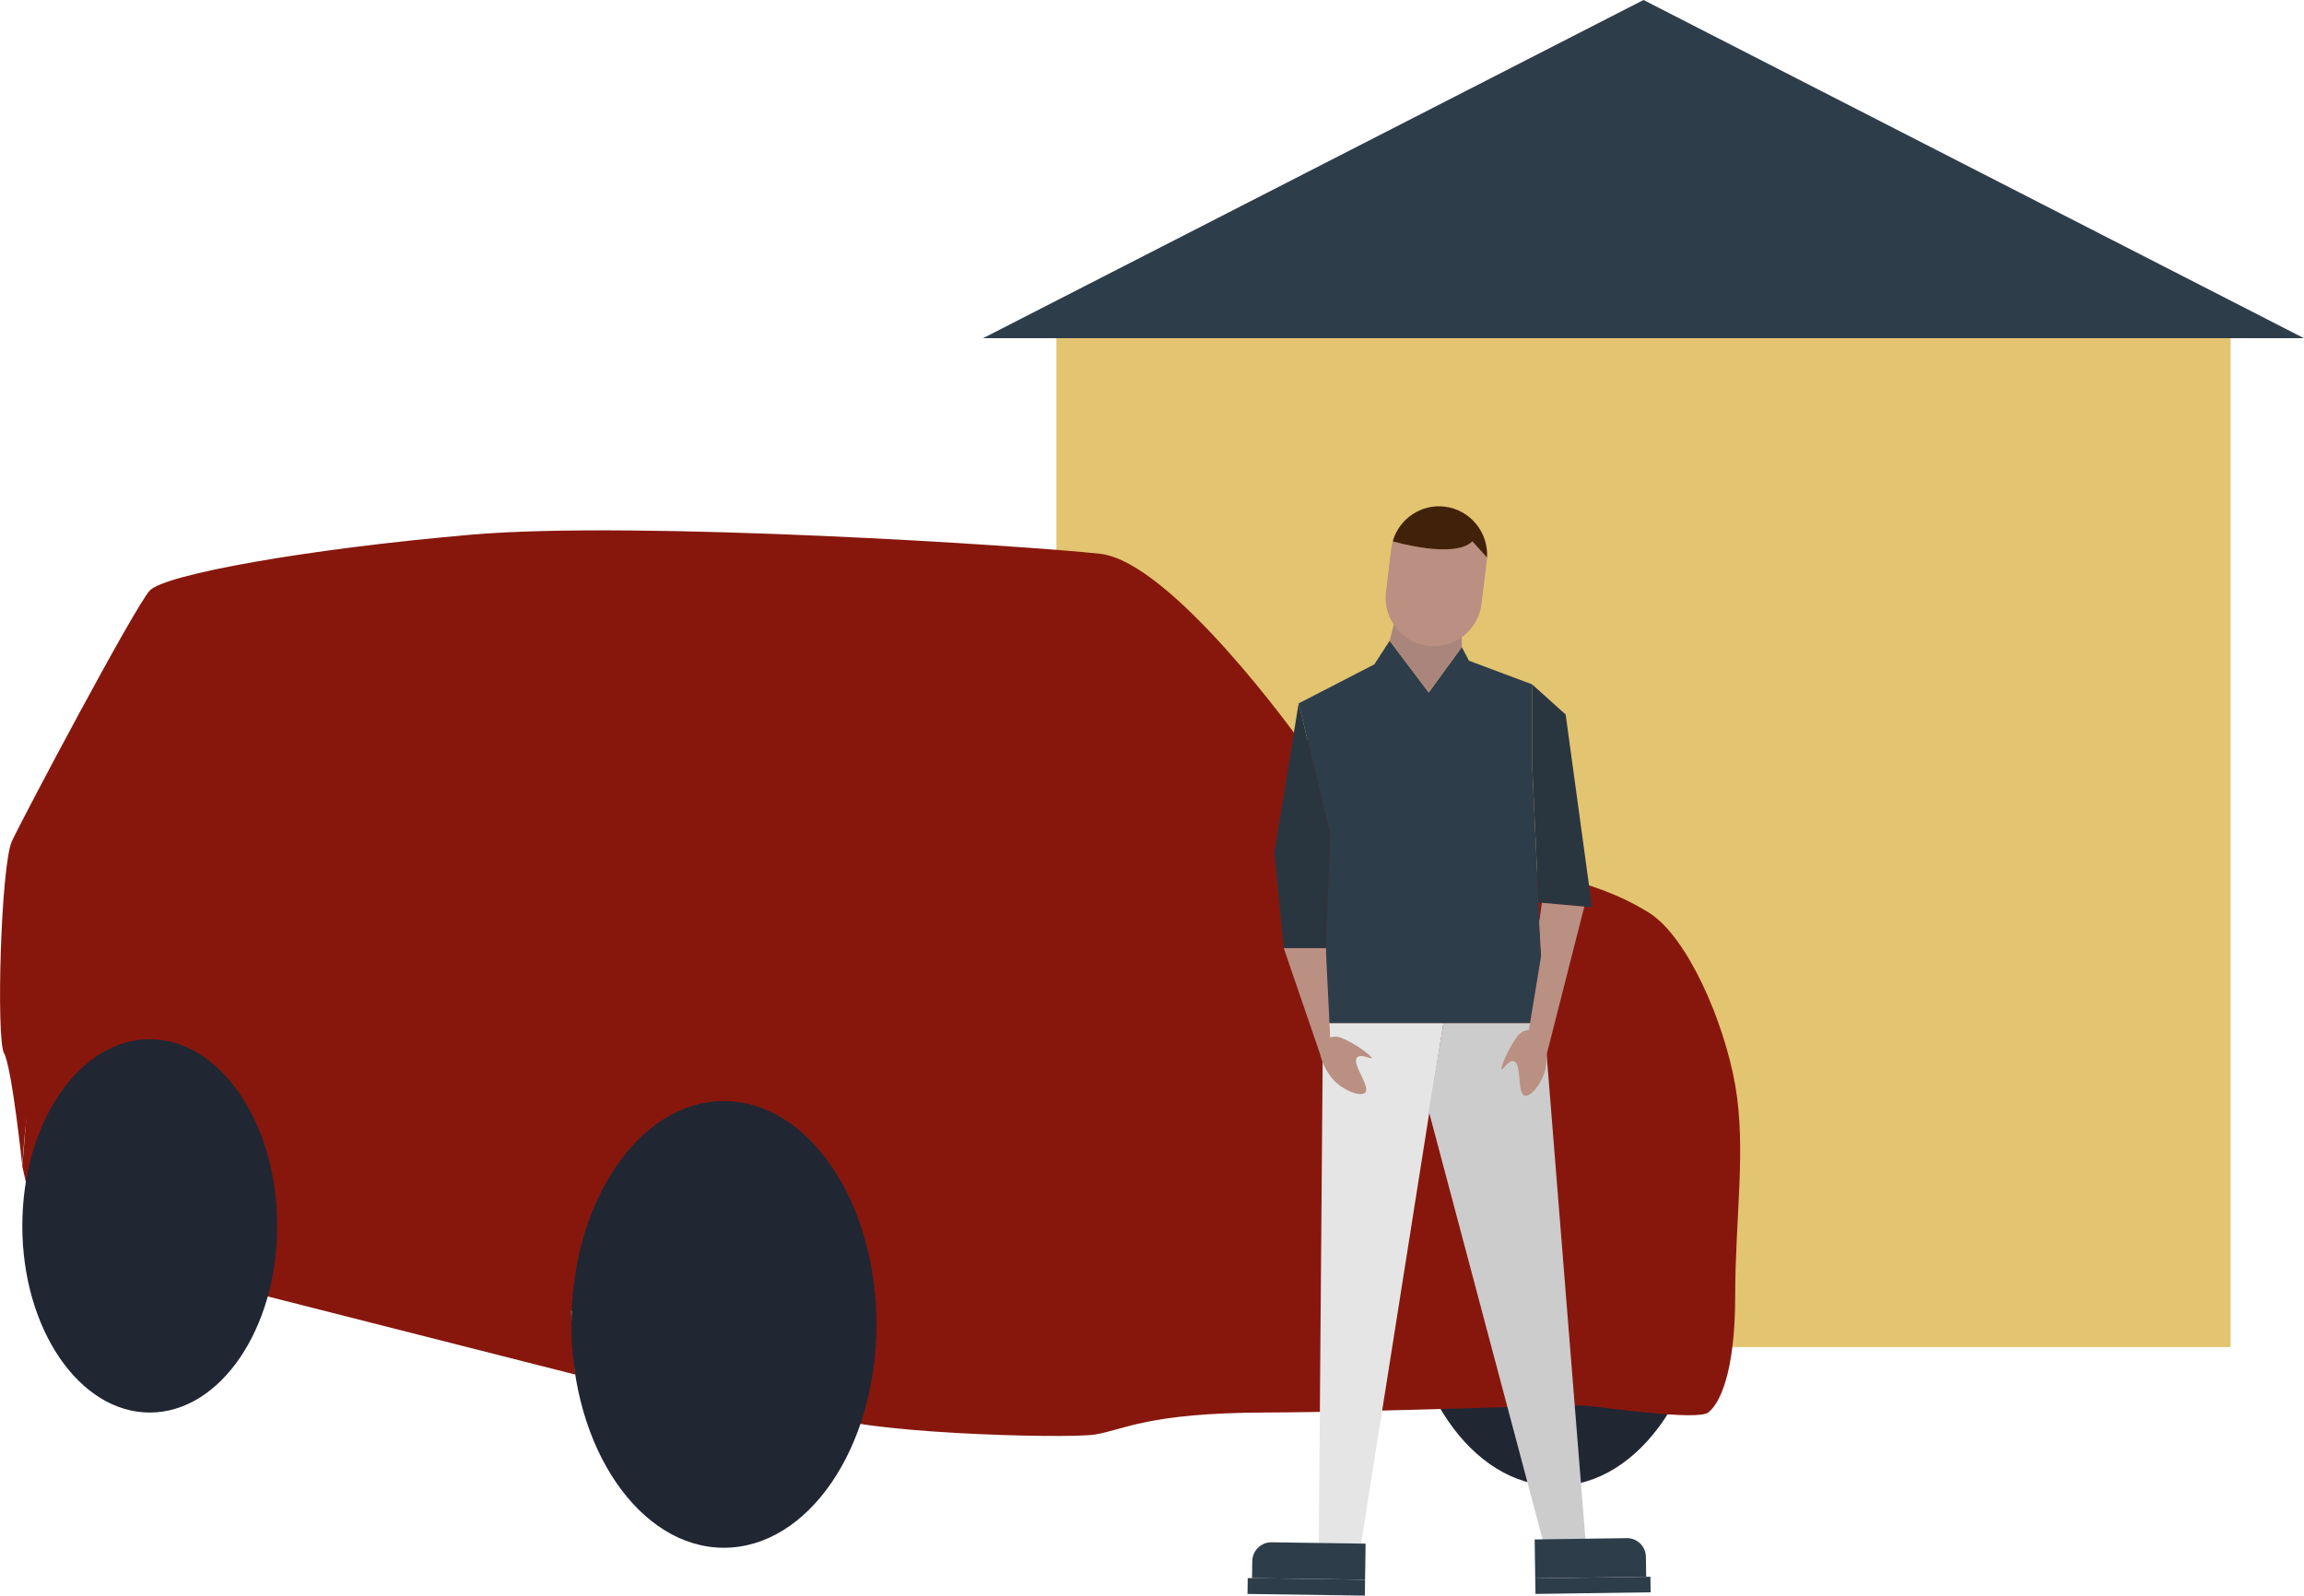
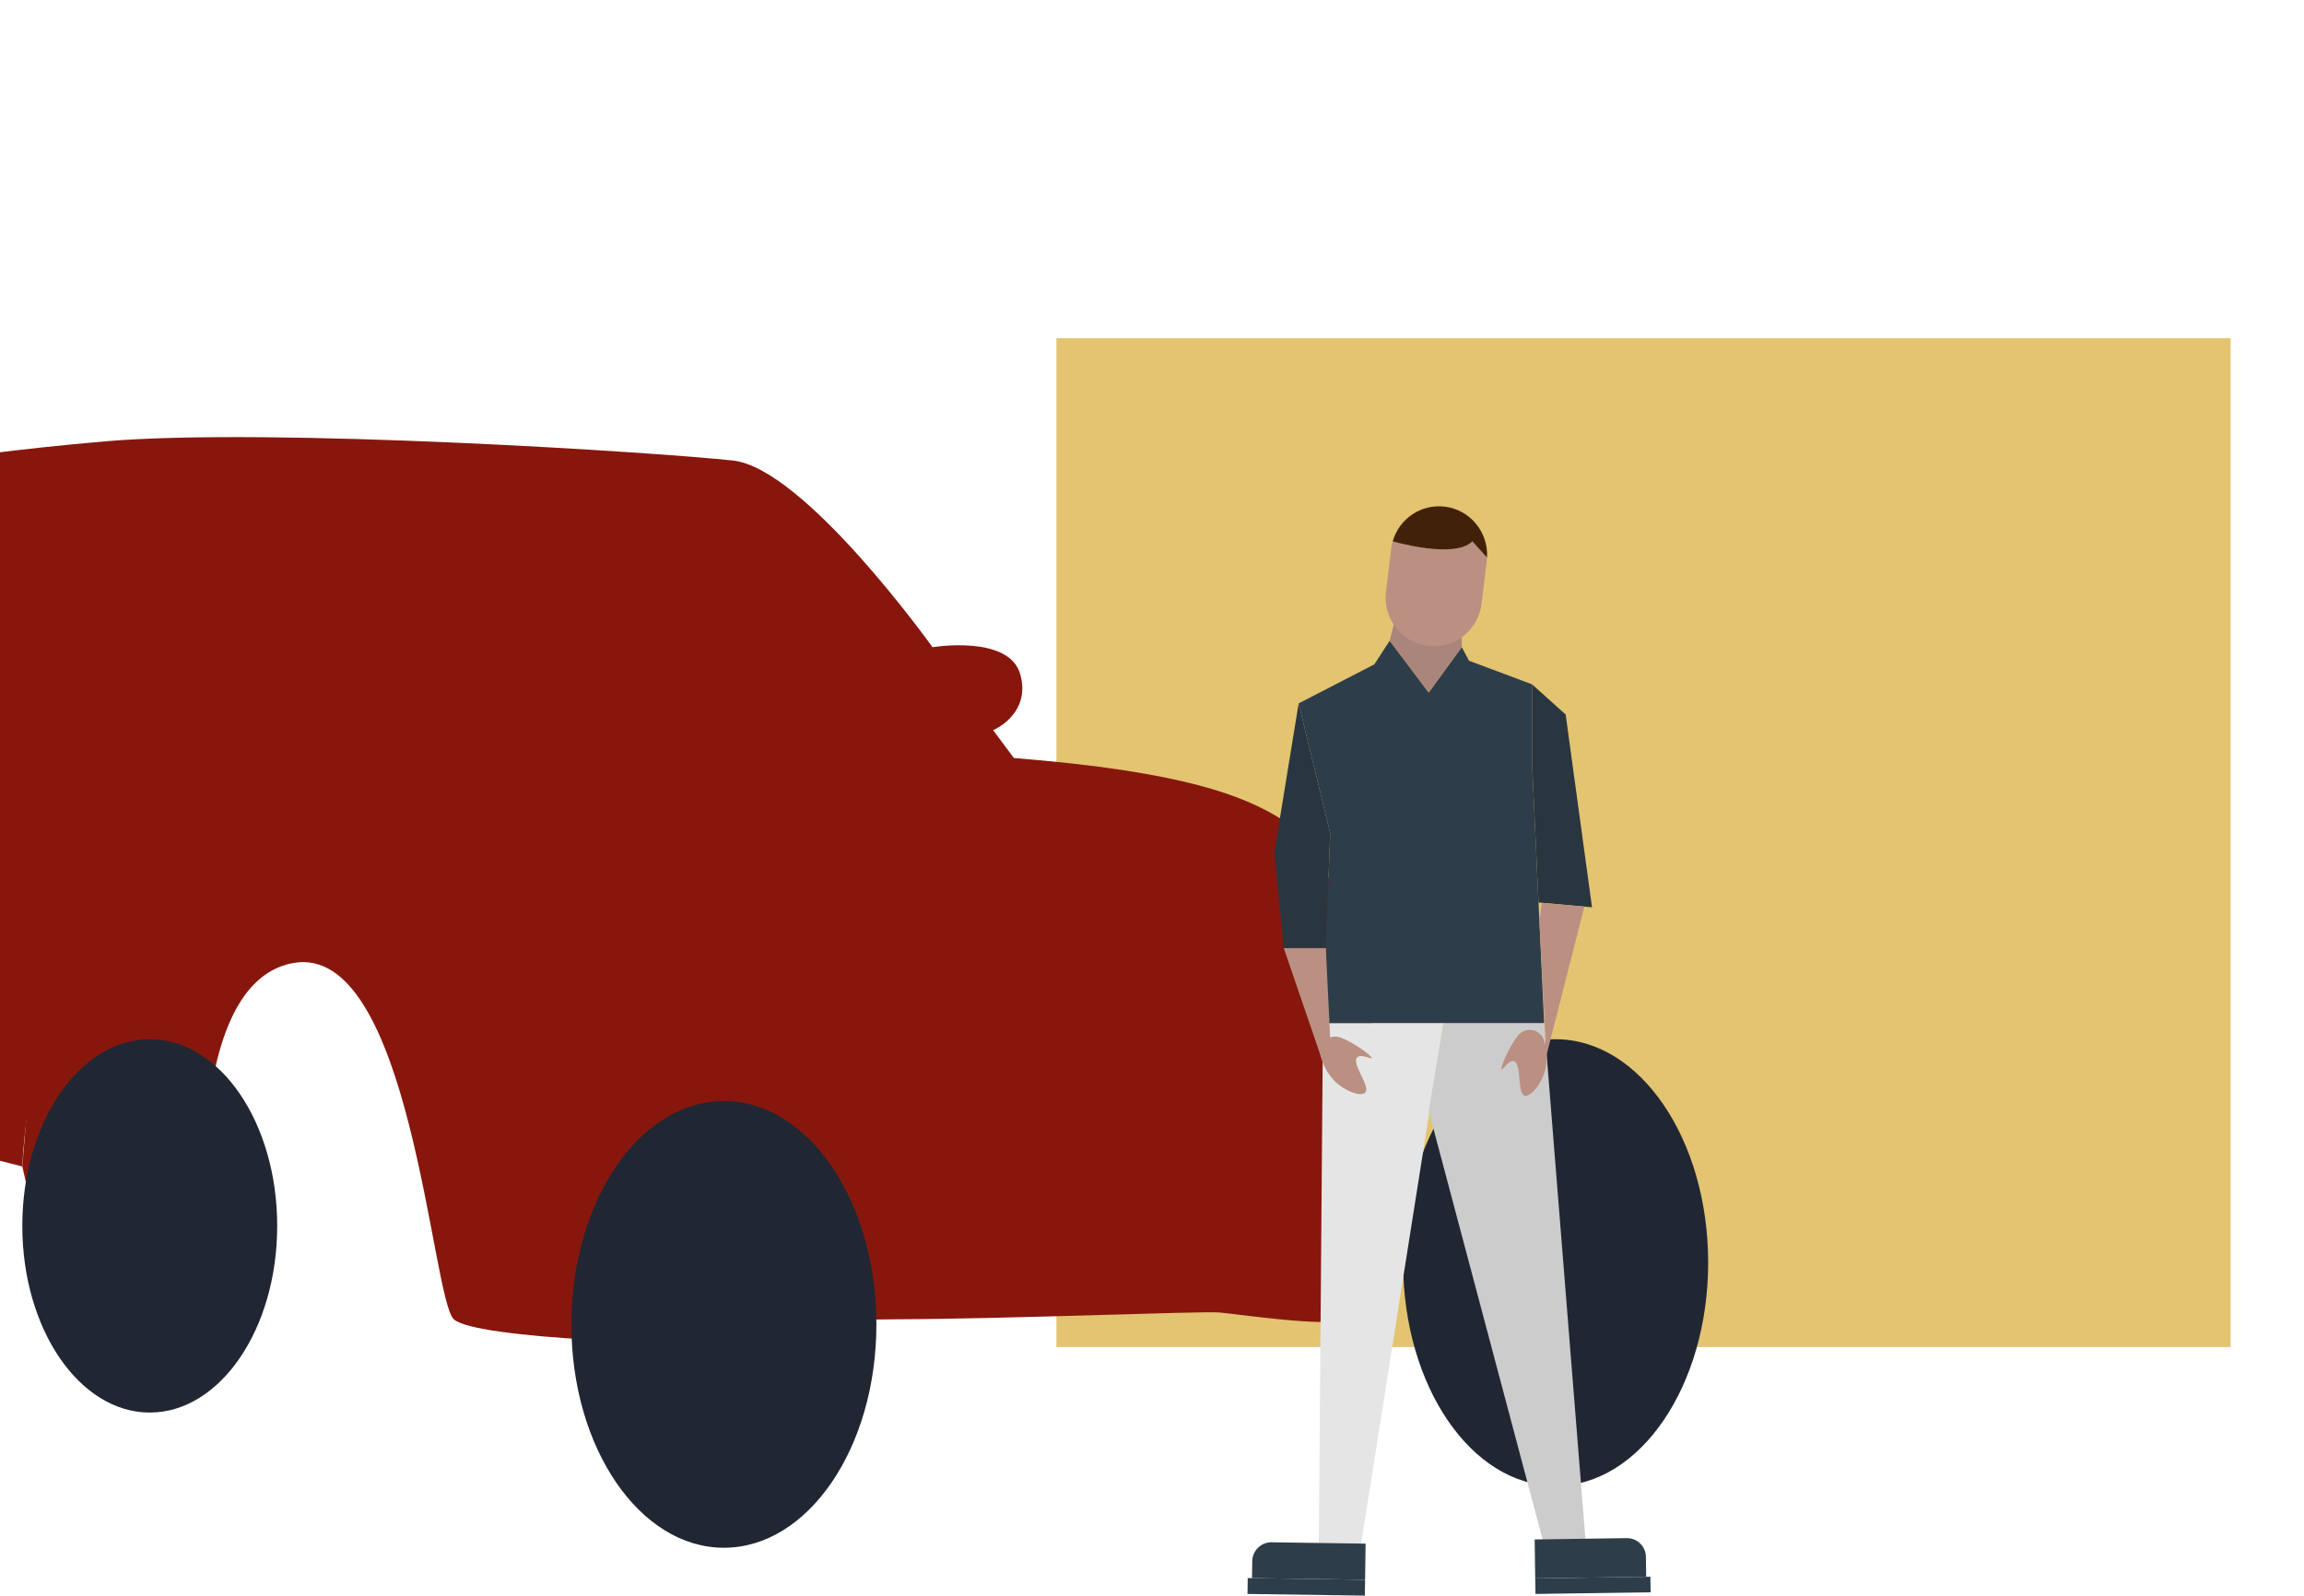
<svg xmlns="http://www.w3.org/2000/svg" id="a" viewBox="0 0 1305.28 904.1">
  <defs>
    <style>.b{fill:#e3c470;}.c{fill:#e5e5e5;}.d{fill:#87170d;}.e{fill:#ba9083;}.f{fill:#aa857b;}.g{fill:#ccc;}.h{fill:#212633;}.i{fill:#42210b;}.j{fill:#293640;}.k{fill:#2e3d4a;}</style>
  </defs>
  <g>
    <rect class="b" x="598.47" y="191.63" width="665.24" height="571.61" />
-     <polygon class="k" points="931.09 0 556.9 191.63 1305.28 191.63 931.09 0" />
  </g>
  <g>
    <polygon class="d" points="12.64 660.92 16.26 676.74 113.88 590.86 56.93 534.82 19.87 572.78 12.64 660.92" />
    <polygon class="d" points="330.83 744.53 292.86 735.49 337.15 541.6 451.05 632.9 330.83 744.53" />
    <ellipse class="h" cx="881.32" cy="715.38" rx="86.4" ry="126.55" />
-     <path class="d" d="M12.64,660.92s4.63-106.89,38.42-89.49c33.78,17.4,66.89,154.57,66.89,154.57l207.98,52.84s-19.05-167.64,47.84-180.3c66.89-12.66,78.64,190.28,91.3,201.8,12.66,11.53,139.21,15.14,155.48,12.43,16.27-2.71,29.83-12.2,95.82-12.43,65.99-.23,172.65-4.75,182.6-3.84,9.94,.9,62.51,8.59,68.77,3.84,6.26-4.75,15.3-21.92,15.3-66.21s6.33-83.16,0-119.32c-6.33-36.16-27.12-84.07-48.81-97.63-21.69-13.56-56.04-27.2-151.86-34.84l-11.75-15.78s21.69-9.04,15.37-31.64c-6.33-22.6-49.72-15.37-49.72-15.37,0,0-72.31-101.24-112.99-105.76-40.68-4.52-262.14-18.98-356.15-10.85-94.01,8.14-173.78,22.6-182.26,31.64-8.47,9.04-71.75,128.36-78.08,141.92-6.33,13.56-9.04,112.09-4.52,120.22,4.52,8.14,10.4,64.18,10.4,64.18Z" />
+     <path class="d" d="M12.64,660.92s4.63-106.89,38.42-89.49c33.78,17.4,66.89,154.57,66.89,154.57s-19.05-167.64,47.84-180.3c66.89-12.66,78.64,190.28,91.3,201.8,12.66,11.53,139.21,15.14,155.48,12.43,16.27-2.71,29.83-12.2,95.82-12.43,65.99-.23,172.65-4.75,182.6-3.84,9.94,.9,62.51,8.59,68.77,3.84,6.26-4.75,15.3-21.92,15.3-66.21s6.33-83.16,0-119.32c-6.33-36.16-27.12-84.07-48.81-97.63-21.69-13.56-56.04-27.2-151.86-34.84l-11.75-15.78s21.69-9.04,15.37-31.64c-6.33-22.6-49.72-15.37-49.72-15.37,0,0-72.31-101.24-112.99-105.76-40.68-4.52-262.14-18.98-356.15-10.85-94.01,8.14-173.78,22.6-182.26,31.64-8.47,9.04-71.75,128.36-78.08,141.92-6.33,13.56-9.04,112.09-4.52,120.22,4.52,8.14,10.4,64.18,10.4,64.18Z" />
    <ellipse class="h" cx="84.84" cy="694.59" rx="72.2" ry="105.76" />
    <ellipse class="h" cx="410.1" cy="750.41" rx="86.4" ry="126.55" />
  </g>
  <g>
    <polygon class="c" points="747.13 875.18 771.02 875.18 817.76 579.65 749.5 579.65 747.13 875.18" />
    <polygon class="g" points="817.76 579.65 874.79 579.65 898.19 872.1 874.3 873.64 809.41 629.47 817.76 579.65" />
    <polygon class="k" points="749.5 579.65 753.58 472.13 735.71 398.56 778.6 376.43 787.29 363.05 809.41 392.38 828.14 366.66 832.22 374.37 867.96 387.75 867.96 432.52 874.79 579.65 749.5 579.65" />
    <polygon class="j" points="735.71 398.56 721.92 483.2 727.29 537.22 751.11 537.22 753.58 472.13 735.71 398.56" />
    <polygon class="j" points="867.96 387.75 886.99 404.86 901.92 514.07 871.62 511.36 869.15 458.1 867.96 432.52 867.96 387.75" />
    <polygon class="e" points="727.29 537.22 749.5 602.05 749.5 579.65 751.11 537.22 727.29 537.22" />
    <polygon class="e" points="897.57 513.68 876.05 598.16 872.11 521.79 873.51 511.53 897.57 513.68" />
    <path class="e" d="M777.11,599.51c-.31,.7-6.14-2.58-8.24-.4-3.4,3.52,7.74,16.42,4.6,19.92-2.28,2.54-11.45-.6-17.33-6.45-4.05-4.03-6.88-9.69-8.01-14.69-.67-2.97,.24-6.14,2.45-8.21,.05-.04,.09-.09,.14-.13,2.39-2.17,5.82-2.79,8.83-1.64,8.33,3.19,17.97,10.68,17.55,11.61Z" />
    <path class="e" d="M850.72,605.89c.62,.44,3.97-5.38,6.88-4.6,4.71,1.27,1.7,18.09,6.17,19.48,3.25,1.01,9.53-6.43,11.61-14.48,1.43-5.55,.99-11.87-.58-16.76-.93-2.9-3.32-5.15-6.28-5.79-.06-.01-.13-.03-.19-.04-3.16-.63-6.42,.61-8.42,3.15-5.54,7.04-10.01,18.45-9.18,19.03Z" />
    <polygon class="e" points="753.58 587.93 751.11 537.22 739.2 549.38 746.39 582.76 748.92 593.95 753.58 587.93" />
-     <polygon class="e" points="866.18 583.55 873.12 541.46 871.95 521.4 883.44 529.6 881.53 555.55 877.79 586.23 876 595.21 868.6 595.68 866.18 583.55" />
    <polygon class="f" points="789.58 353.94 787.29 363.05 809.41 392.38 828.14 366.66 828.14 353.94 789.58 353.94" />
    <g>
      <path class="k" d="M720.27,874.19h53.21v20.46h-64.06v-9.61c0-5.99,4.86-10.86,10.86-10.86Z" transform="translate(12.76 -10.54) rotate(.82)" />
      <rect class="k" x="706.78" y="894.64" width="66.49" height="8.99" transform="translate(12.97 -10.52) rotate(.82)" />
    </g>
    <g>
      <path class="k" d="M869.57,871.83h62.87v22.06h-52.15c-5.91,0-10.72-4.8-10.72-10.72v-11.34h0Z" transform="translate(1814.57 1752.71) rotate(179.18)" />
      <rect class="k" x="869.79" y="893.87" width="65.25" height="8.82" transform="translate(1817.62 1783.53) rotate(179.18)" />
    </g>
    <path class="e" d="M789,306.72c-.4,1.39-.7,2.83-.87,4.32l-2.94,24.32c-1.82,15.07,8.83,28.78,23.79,30.61,14.96,1.83,28.56-8.9,30.38-23.97l2.94-24.32c.07-.59,.12-1.17,.15-1.76l-8.31-9.2c-10.18,10.26-45.12,0-45.14,0Z" />
    <path class="i" d="M818.51,287.07h0c-13.49-1.65-25.87,6.91-29.51,19.66,.02,0,34.96,10.26,45.14,0l8.31,9.2c.82-14.37-9.57-27.09-23.94-28.86Z" />
  </g>
</svg>